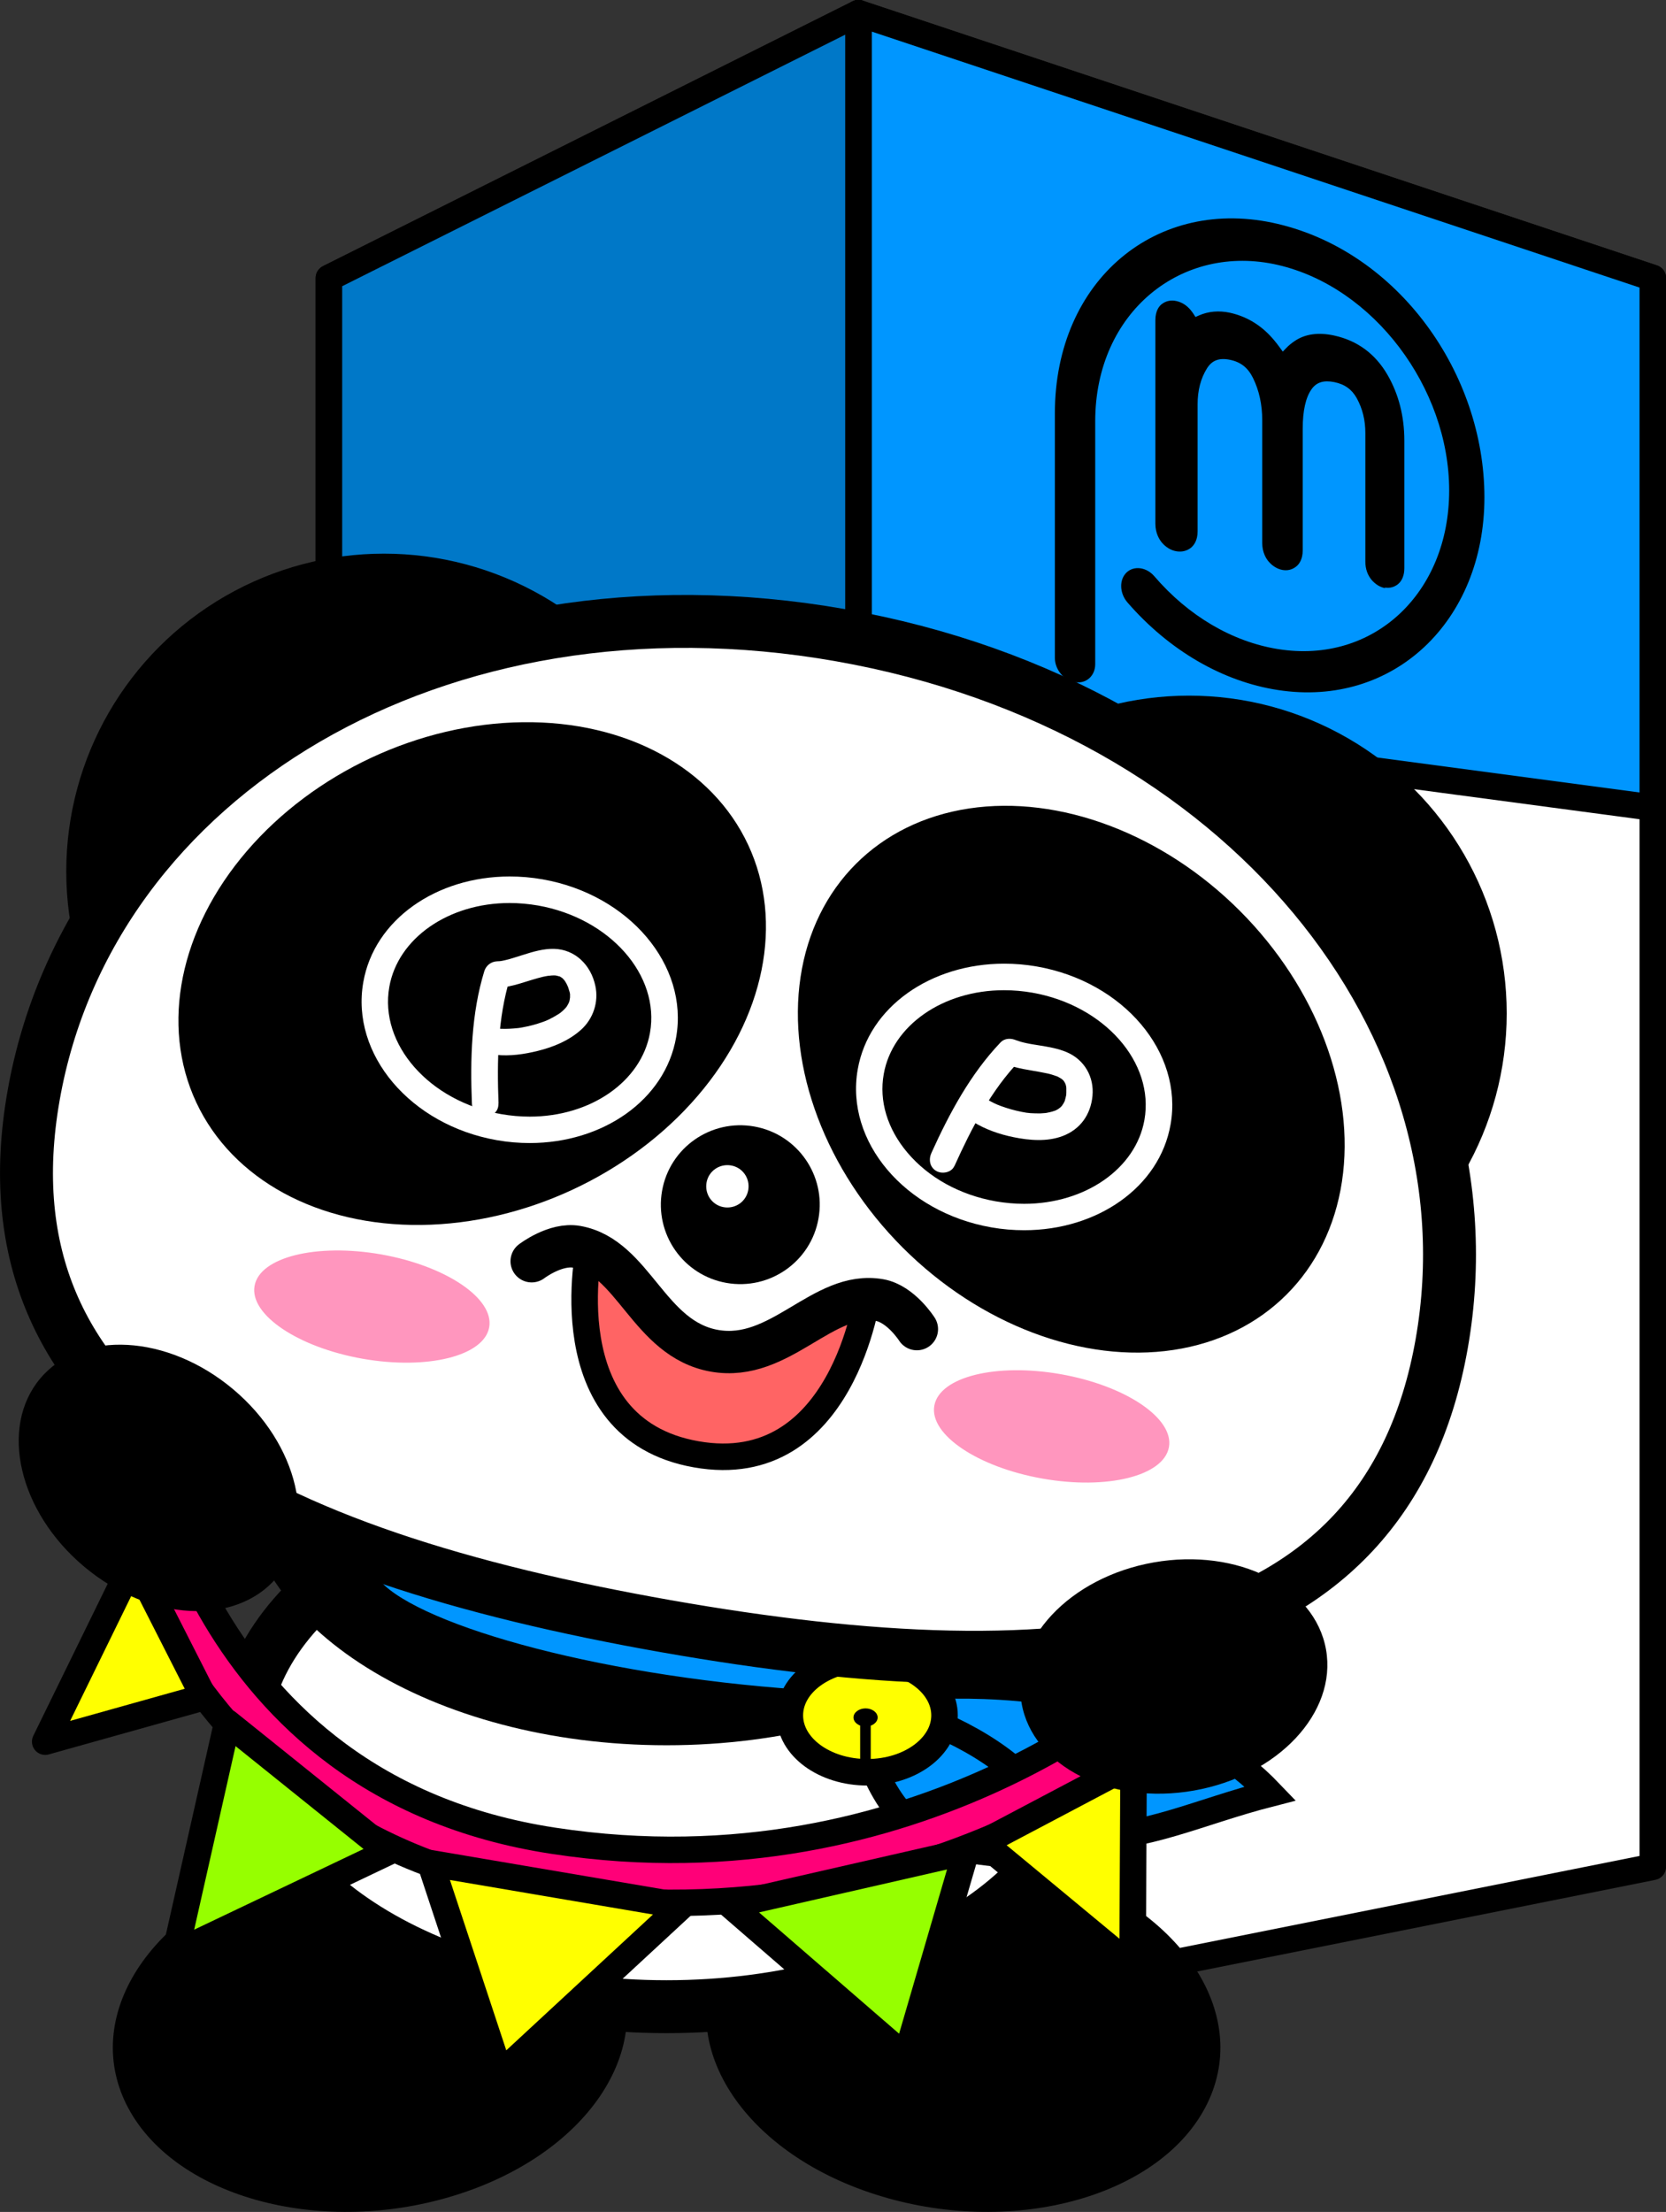
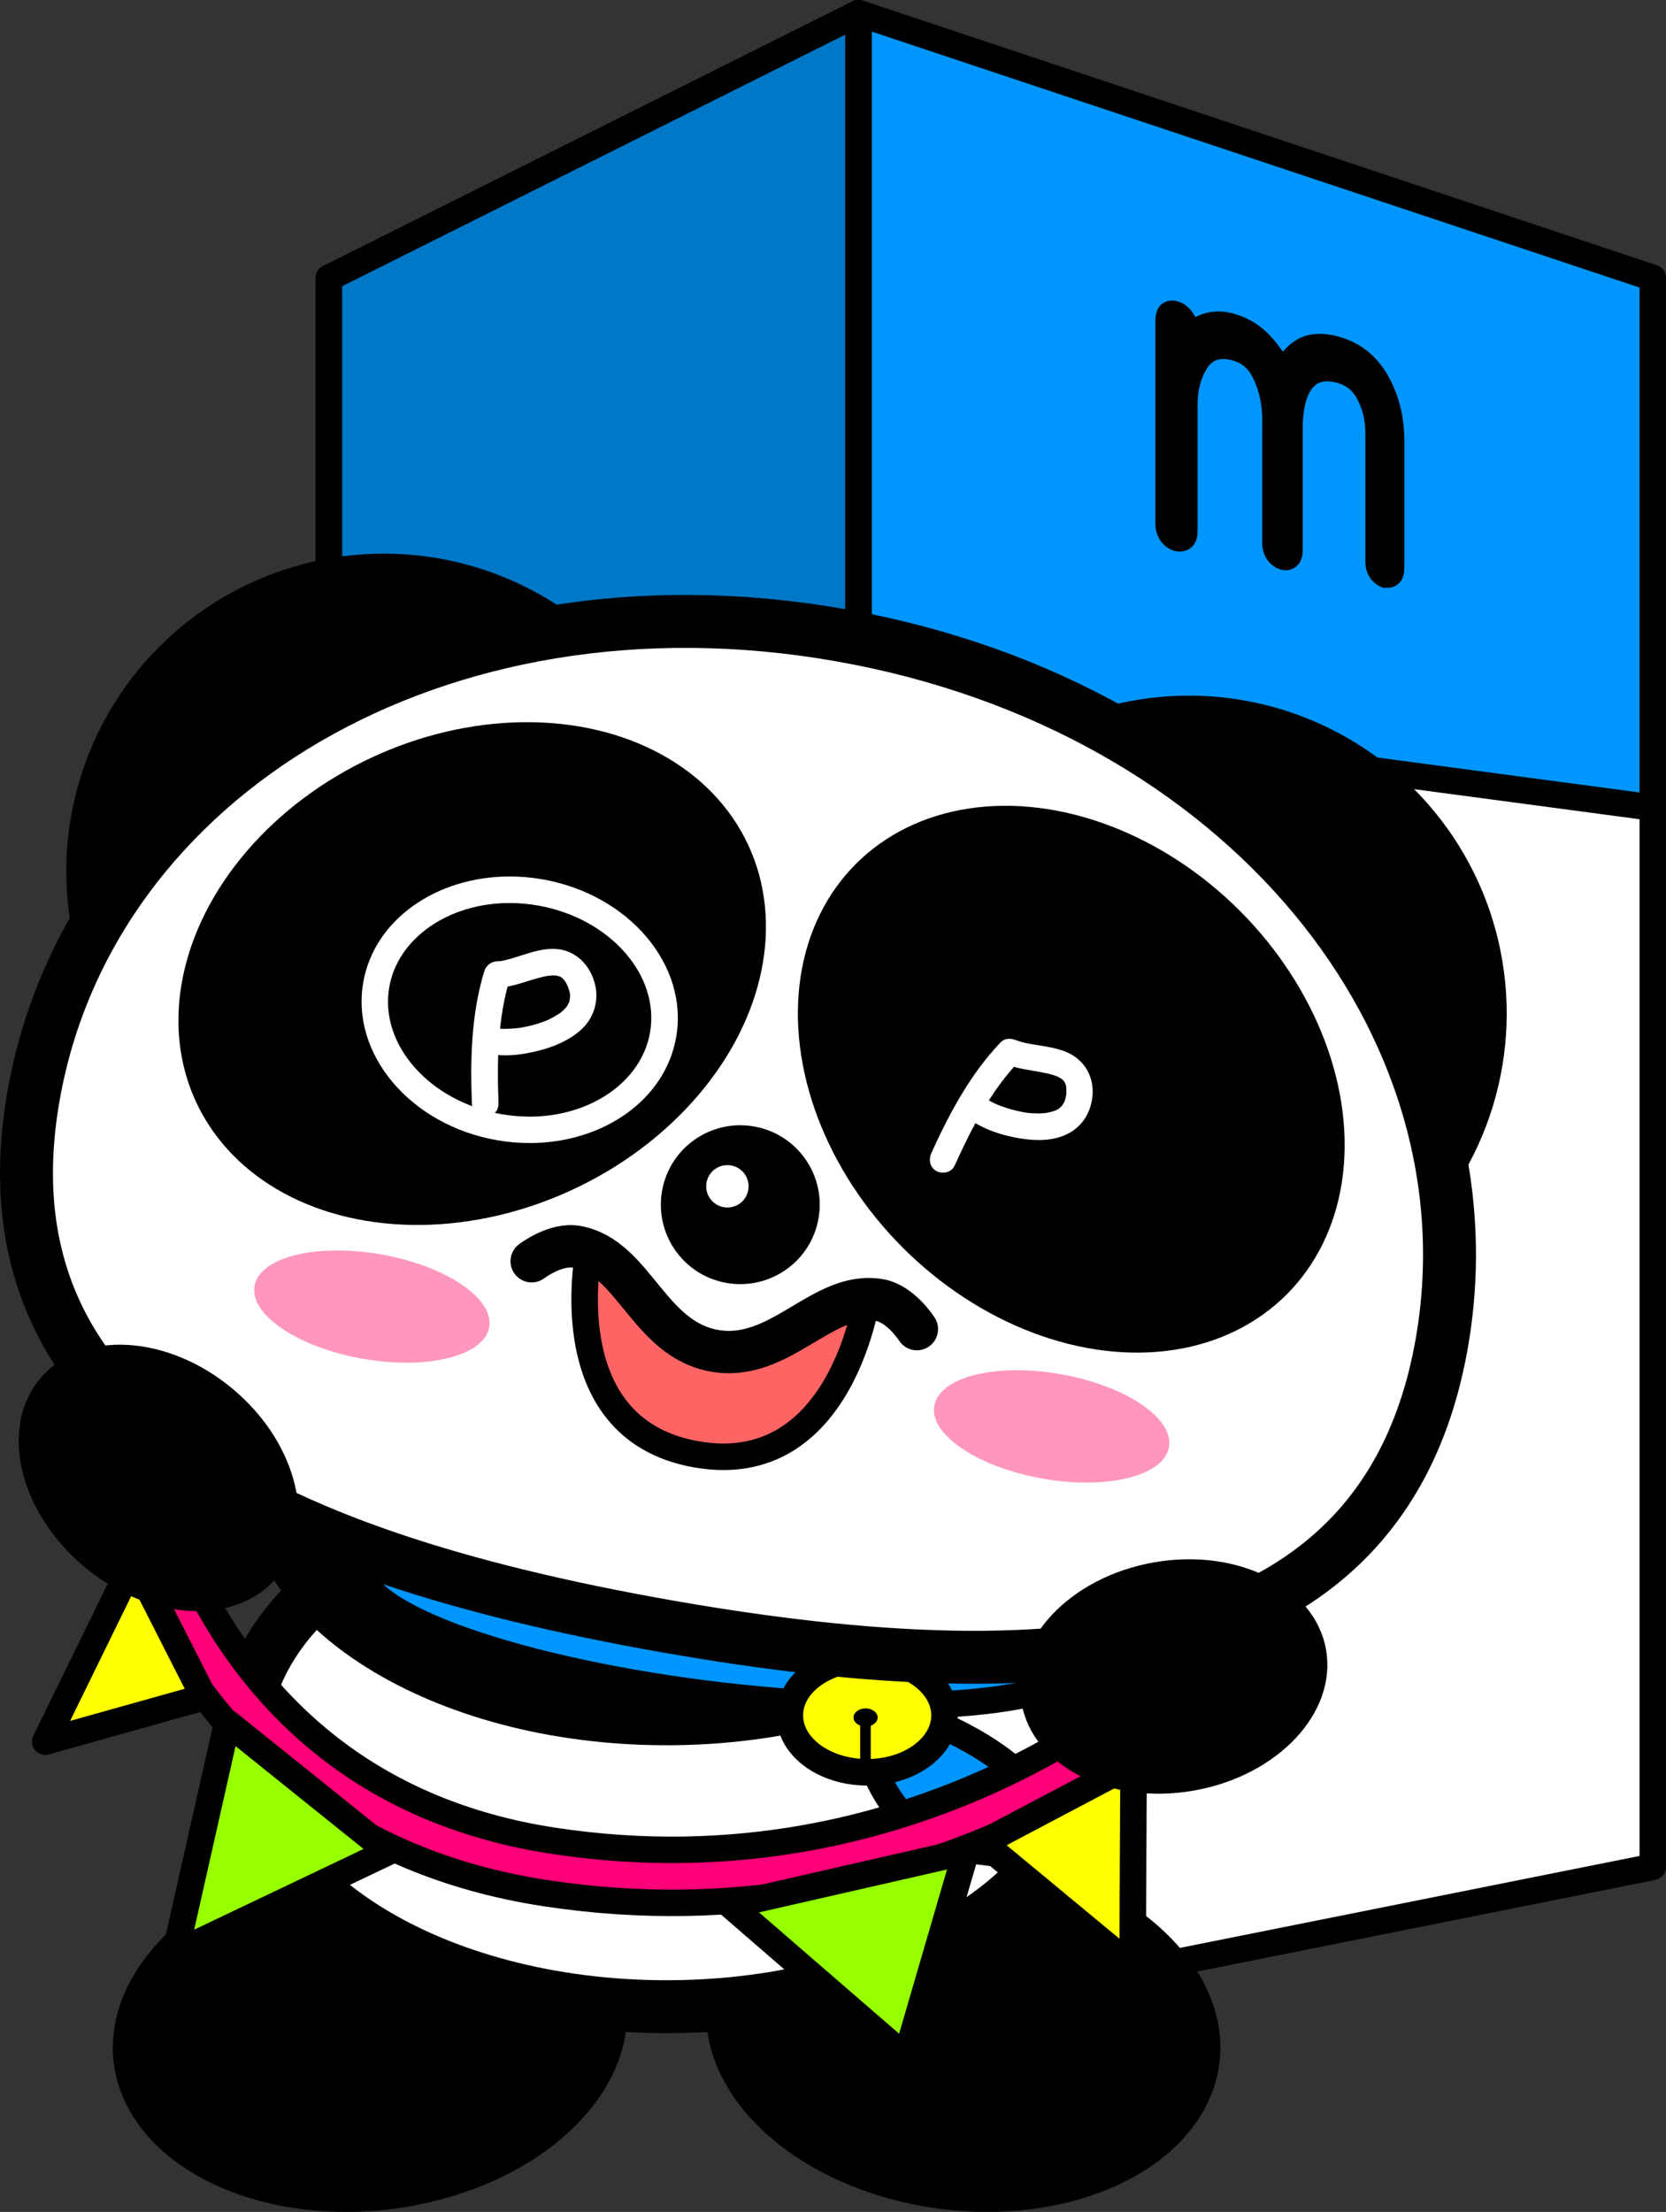
<svg xmlns="http://www.w3.org/2000/svg" id="_レイヤー_2" viewBox="0 0 133.77 177.59">
  <rect x="0" y="0" width="133.77" height="177.59" fill="#333333" stroke="none" />
  <defs>
    <style>.cls-1,.cls-2,.cls-3,.cls-4,.cls-5,.cls-6,.cls-7,.cls-8,.cls-9,.cls-10,.cls-11,.cls-12,.cls-13,.cls-14{stroke:#000;}.cls-1,.cls-2,.cls-3,.cls-4,.cls-5,.cls-6,.cls-7,.cls-9,.cls-10,.cls-11,.cls-15{stroke-linecap:round;stroke-linejoin:round;}.cls-1,.cls-2,.cls-16{fill:#fff;}.cls-1,.cls-3,.cls-4,.cls-6,.cls-7,.cls-8,.cls-9,.cls-10,.cls-13{stroke-width:2.13px;}.cls-2{stroke-width:4.25px;}.cls-3{fill:#c8c8c8;}.cls-4{fill:#ff6464;}.cls-5{stroke-width:6.38px;}.cls-5,.cls-11,.cls-15,.cls-14{fill:none;}.cls-6,.cls-8{fill:#ff0;}.cls-7,.cls-12,.cls-13{fill:#0096ff;}.cls-8,.cls-12,.cls-13,.cls-14{stroke-miterlimit:10;}.cls-9{fill:#0078c8;}.cls-17{fill:#000;}.cls-17,.cls-18,.cls-16{stroke-width:0px;}.cls-18{fill:#ff96be;}.cls-10{fill:#96ff00;}.cls-11{stroke-width:3.4px;}.cls-12,.cls-15{stroke-width:2.13px;}.cls-15{stroke:#ff0078;}.cls-14{stroke-width:.85px;}</style>
  </defs>
  <g id="_レイヤー_1-2">
    <polygon class="cls-1" points="132.71 149.88 68.93 162.64 68.93 1.06 132.71 22.32 132.71 149.88" />
    <polygon class="cls-7" points="132.71 64.84 68.93 56.34 68.93 1.06 132.71 22.32 132.71 64.84" />
-     <path class="cls-17" d="M86.33,54.77c-.9-.13-1.63-1.01-1.63-1.95v-19.63c0-10.73,8.21-17.51,17.91-15.21s16.58,12.02,16.58,21.95-7.29,16.9-16.58,15.47c-4.43-.68-8.73-3.17-12.08-7.03-.64-.74-.68-1.82-.08-2.4.6-.58,1.61-.44,2.24.3,2.74,3.19,6.26,5.25,9.91,5.84,7.69,1.24,13.76-4.49,13.76-12.73s-6.07-16.34-13.76-18.11-14.66,3.77-14.66,12.55v19.5c0,.94-.72,1.59-1.62,1.45Z" />
    <path class="cls-17" d="M111.22,47.22c-.39-.07-.76-.29-1.07-.64-.34-.4-.52-.9-.52-1.48v-10.32c0-1.06-.23-1.97-.69-2.81-.39-.7-.96-1.12-1.8-1.29s-1.43,0-1.83.57c-.47.66-.71,1.73-.71,3.17v9.77c0,.73-.29,1.11-.53,1.3-.32.25-.69.34-1.09.27s-.81-.31-1.12-.68c-.19-.22-.51-.72-.51-1.48v-9.85c0-1.26-.25-2.41-.74-3.4-.41-.83-.98-1.28-1.84-1.46-.87-.18-1.45.03-1.86.69-.5.8-.75,1.77-.75,2.88v10.2c0,.74-.3,1.13-.55,1.33-.33.25-.72.34-1.15.27s-.85-.32-1.17-.7c-.19-.23-.52-.73-.52-1.51v-16.35c0-.78.33-1.15.52-1.29.33-.25.73-.34,1.17-.24s.82.34,1.14.72c.06.07.12.16.19.25l.2.31.27-.12c.77-.34,1.62-.41,2.5-.22,1.22.27,2.3.88,3.19,1.81.27.28.53.6.78.94l.27.37.26-.27c.21-.22.44-.41.68-.57.85-.58,1.92-.73,3.19-.45,1.87.41,3.31,1.48,4.28,3.16.9,1.56,1.35,3.33,1.35,5.28v10.24c0,.56-.18,1.01-.51,1.28-.3.24-.66.34-1.05.27Z" />
    <polygon class="cls-3" points="68.93 162.64 26.41 149.88 26.41 22.32 68.93 1.06 68.93 162.64" />
    <polygon class="cls-9" points="68.93 56.34 26.41 64.84 26.41 22.32 68.93 1.06 68.93 56.34" />
    <path class="cls-17" d="M49.27,157.15c3.63,7.34-2.18,15.93-12.98,19.18-10.81,3.26-22.51-.05-26.15-7.39-3.63-7.34,2.18-15.92,12.98-19.18,10.8-3.26,22.52.05,26.14,7.38Z" />
    <path class="cls-17" d="M57.78,157.15c-3.63,7.34,2.18,15.93,12.98,19.18,10.81,3.26,22.51-.05,26.15-7.39,3.63-7.34-2.18-15.92-12.98-19.18-10.8-3.26-22.51.05-26.14,7.38Z" />
    <path class="cls-2" d="M87.54,139.85c0,11.74-15.23,21.26-34.02,21.26s-34.02-9.52-34.02-21.26,15.23-21.26,34.02-21.26,34.02,9.52,34.02,21.26Z" />
    <path class="cls-17" d="M87.54,118.86c0,11.74-15.23,21.26-34.02,21.26s-34.02-9.52-34.02-21.26,15.23-21.26,34.02-21.26,34.02,9.52,34.02,21.26Z" />
    <path class="cls-13" d="M87.91,132.79c-.27,3.74-13.66,5.24-29.92,3.35-16.26-1.89-29.22-6.45-28.96-10.18.27-3.74,13.66-5.24,29.92-3.35,16.26,1.89,29.22,6.45,28.96,10.18Z" />
-     <path class="cls-12" d="M67.79,136.32c-.41-.41,22.53-4.57,34.22,7.67-11.48,2.94-17.76,8.97-34.22-7.67Z" />
    <path class="cls-12" d="M68.52,136.46c-.07-.35,15.44,2.66,17.29,12.8-8.13-.99-14.44,1.13-17.29-12.8Z" />
    <path class="cls-8" d="M75.84,137.72c0,2.52-2.78,4.57-6.21,4.57s-6.21-2.04-6.21-4.57,2.78-4.57,6.21-4.57,6.21,2.05,6.21,4.57Z" />
    <path class="cls-17" d="M70.47,137.89c0,.4-.44.73-.97.73s-.97-.33-.97-.73.44-.73.97-.73.97.33.97.73Z" />
    <line class="cls-14" x1="69.49" y1="137.89" x2="69.49" y2="141.48" />
    <circle class="cls-17" cx="95.47" cy="81.36" r="25.51" />
    <circle class="cls-17" cx="30.83" cy="69.96" r="25.51" />
    <path class="cls-2" d="M53.47,130.56C21.02,124.84-1.83,113.6,2.7,87.95c4.52-25.65,32.35-42.67,64.8-36.95,32.45,5.72,52.78,31.24,48.26,56.88-4.52,25.65-29.83,28.4-62.29,22.68Z" />
    <path class="cls-18" d="M39.28,106.56c-.41,2.31-4.96,3.44-10.16,2.53-5.2-.92-9.09-3.54-8.68-5.85s4.96-3.44,10.16-2.53c5.2.92,9.09,3.54,8.68,5.85Z" />
    <path class="cls-17" d="M65.72,97.83c-.61,3.47-3.92,5.78-7.39,5.17-3.47-.61-5.78-3.92-5.17-7.39.61-3.47,3.92-5.78,7.39-5.17,3.47.61,5.79,3.92,5.17,7.39Z" />
    <path class="cls-16" d="M60.08,95.54c-.16.93-1.04,1.54-1.97,1.38-.93-.16-1.54-1.04-1.38-1.97s1.04-1.54,1.97-1.38,1.54,1.04,1.38,1.97Z" />
    <path class="cls-4" d="M55.9,116.76c-11.82-2.08-8.54-16.83-8.54-16.83,0,0,6.05,7.8,10.01,8.5,3.96.7,12.31-4.56,12.31-4.56,0,0-1.96,14.98-13.78,12.89Z" />
    <path class="cls-11" d="M73.62,106.71s-1.29-2.03-2.99-2.33c-4.59-.81-7.94,5-13.26,4.07-5.32-.94-6.47-7.54-11.07-8.35-1.71-.3-3.61,1.16-3.61,1.16" />
    <ellipse class="cls-17" cx="37.91" cy="78.17" rx="24.45" ry="19.13" transform="translate(-29.48 23.34) rotate(-25)" />
    <path class="cls-16" d="M40.92,70.37v2.13c.76,0,1.52.07,2.28.2,5.77,1.02,9.81,5.6,8.99,10.22-.69,3.9-4.75,6.73-9.66,6.73-.76,0-1.53-.07-2.28-.2-5.77-1.02-9.81-5.6-8.99-10.22.69-3.9,4.75-6.73,9.66-6.73v-2.13M40.92,70.37c-5.86,0-10.87,3.45-11.75,8.49-1.02,5.78,3.78,11.46,10.72,12.68.9.16,1.78.23,2.65.23,5.86,0,10.87-3.45,11.75-8.49,1.02-5.78-3.78-11.46-10.72-12.68-.9-.16-1.78-.23-2.65-.23h0Z" />
    <path class="cls-16" d="M40.03,88.59c-.13-3.36-.07-6.83.92-10.06l-1.03.78c1.27-.05,2.43-.59,3.65-.88.13-.03.27-.06.41-.08.23-.04.11-.02.06-.01.07,0,.15-.01.22-.02.35-.02.36-.01.61.06.17.05-.12-.07.04,0,.05.02.09.05.14.08.09.05.1.06.22.19.15.16.31.5.36.65.04.12.07.24.11.36.01.05.02.1.03.15-.03-.19,0-.03,0,0,0,.12,0,.25,0,.37.01-.22-.02.06-.04.15-.01.06-.03.11-.05.17,0-.01.08-.16.02-.05-.04.09-.09.18-.14.27-.03.05-.06.1-.1.15.02-.03.14-.15,0,0-.08.09-.16.18-.25.26-.03.03-.31.26-.14.13-.09.07-.18.13-.28.19-.22.14-.46.27-.7.39-.04.02-.34.15-.17.08-.11.05-.23.09-.34.13-.26.09-.53.18-.8.25s-.57.14-.86.19c-.13.02-.26.05-.4.06.21-.03-.19.02-.25.02-.48.04-.96.05-1.44,0-.57-.06-1.06.53-1.06,1.06,0,.63.49,1,1.06,1.06,1.11.12,2.28-.05,3.36-.32,1.25-.31,2.49-.82,3.46-1.69s1.44-2.22,1.15-3.54c-.35-1.64-1.6-2.92-3.32-2.96-.84-.02-1.68.23-2.47.48-.39.12-.78.25-1.17.36-.17.05-.34.08-.51.12-.04,0-.28.05-.1.02-.1.01-.21.02-.31.02-.48.02-.88.32-1.03.78-1.05,3.41-1.14,7.1-1,10.63.05,1.36,2.18,1.37,2.13,0h0Z" />
    <path class="cls-18" d="M75.02,112.86c-.41,2.31,3.48,4.93,8.68,5.85,5.2.92,9.75-.21,10.16-2.53.41-2.31-3.48-4.93-8.68-5.85-5.2-.92-9.75.21-10.16,2.53Z" />
    <ellipse class="cls-17" cx="86.02" cy="86.65" rx="19.13" ry="24.45" transform="translate(-36.08 86.2) rotate(-45)" />
-     <path class="cls-16" d="M80.62,79.5c.76,0,1.53.07,2.28.2,5.77,1.02,9.81,5.6,8.99,10.22-.69,3.9-4.75,6.73-9.66,6.73-.76,0-1.53-.07-2.28-.2-2.87-.51-5.38-1.89-7.09-3.91-1.61-1.91-2.29-4.15-1.9-6.31.69-3.9,4.75-6.73,9.66-6.73M80.62,77.37c-5.86,0-10.87,3.45-11.75,8.49-1.02,5.78,3.78,11.46,10.72,12.68.9.16,1.78.23,2.65.23,5.86,0,10.87-3.45,11.75-8.49,1.02-5.78-3.78-11.46-10.72-12.68-.9-.16-1.78-.23-2.65-.23h0Z" />
    <path class="cls-16" d="M76.64,93.61c1.35-2.99,2.92-6.04,5.21-8.43l-1.29.17c1.05.47,2.16.55,3.27.78.27.05.53.11.79.2.05.02.34.12.18.05.14.06.26.13.39.21.04.02.08.05.12.08-.15-.11-.02-.01,0,.01.05.04.09.09.13.14-.01-.01-.09-.13-.02-.03.13.21.17.29.2.55,0,.03,0,.26,0,.37,0,.14-.01.22-.02.25-.02.13-.06.24-.09.37-.05.19-.02.08,0,.03-.03.07-.07.15-.11.22-.03.06-.2.27-.07.13-.08.09-.16.18-.25.26.14-.13-.05.03-.11.07-.06.04-.32.17-.24.13.09-.04-.18.06-.23.07-.12.04-.25.06-.38.09-.05.01-.1.02-.15.03-.17.03.16-.02-.02,0-.14.01-.27.02-.41.03-.27,0-.53,0-.8-.02-.32-.03-.33-.03-.69-.1-.57-.11-1.13-.27-1.68-.47-.05-.02-.43-.17-.24-.09-.11-.05-.22-.1-.33-.15-.21-.1-.42-.22-.62-.35-1.16-.74-2.22,1.1-1.07,1.84.98.62,2.14,1.02,3.27,1.25,1.27.26,2.7.38,3.94-.09,1.43-.54,2.26-1.73,2.4-3.23s-.63-2.9-2.08-3.51c-.69-.29-1.41-.41-2.14-.53-.36-.06-.73-.11-1.09-.19-.15-.03-.3-.07-.45-.11-.08-.02-.51-.18-.34-.11-.43-.19-.94-.2-1.29.17-2.41,2.53-4.11,5.7-5.54,8.86-.24.52-.15,1.14.38,1.45.46.27,1.22.14,1.45-.38h0Z" />
    <path class="cls-5" d="M9.76,115.54s3.8,29.69,34.35,34.35c30.55,4.67,50.41-13.84,50.41-13.84" />
    <path class="cls-15" d="M9.76,115.54s3.8,29.69,34.35,34.35c30.55,4.67,50.41-13.84,50.41-13.84" />
-     <polygon class="cls-6" points="34.56 149.59 54.74 153.02 40.16 166.52 34.56 149.59" />
    <polygon class="cls-10" points="58.66 152.97 77.57 148.65 72.75 165.17 58.66 152.97" />
    <polygon class="cls-6" points="78.92 147.95 91.02 141.56 90.94 157.91 78.92 147.95" />
    <polygon class="cls-10" points="31.18 148.68 18.25 138.29 14.07 156.83 31.18 148.68" />
    <polygon class="cls-6" points="16.37 136.26 10.77 125.24 3.63 139.83 16.37 136.26" />
    <ellipse class="cls-17" cx="94.25" cy="134.6" rx="12.41" ry="9.3" transform="translate(-21.94 18.41) rotate(-10)" />
    <ellipse class="cls-17" cx="12.73" cy="118.65" rx="9.3" ry="12.41" transform="translate(-86.34 52.14) rotate(-50)" />
  </g>
</svg>